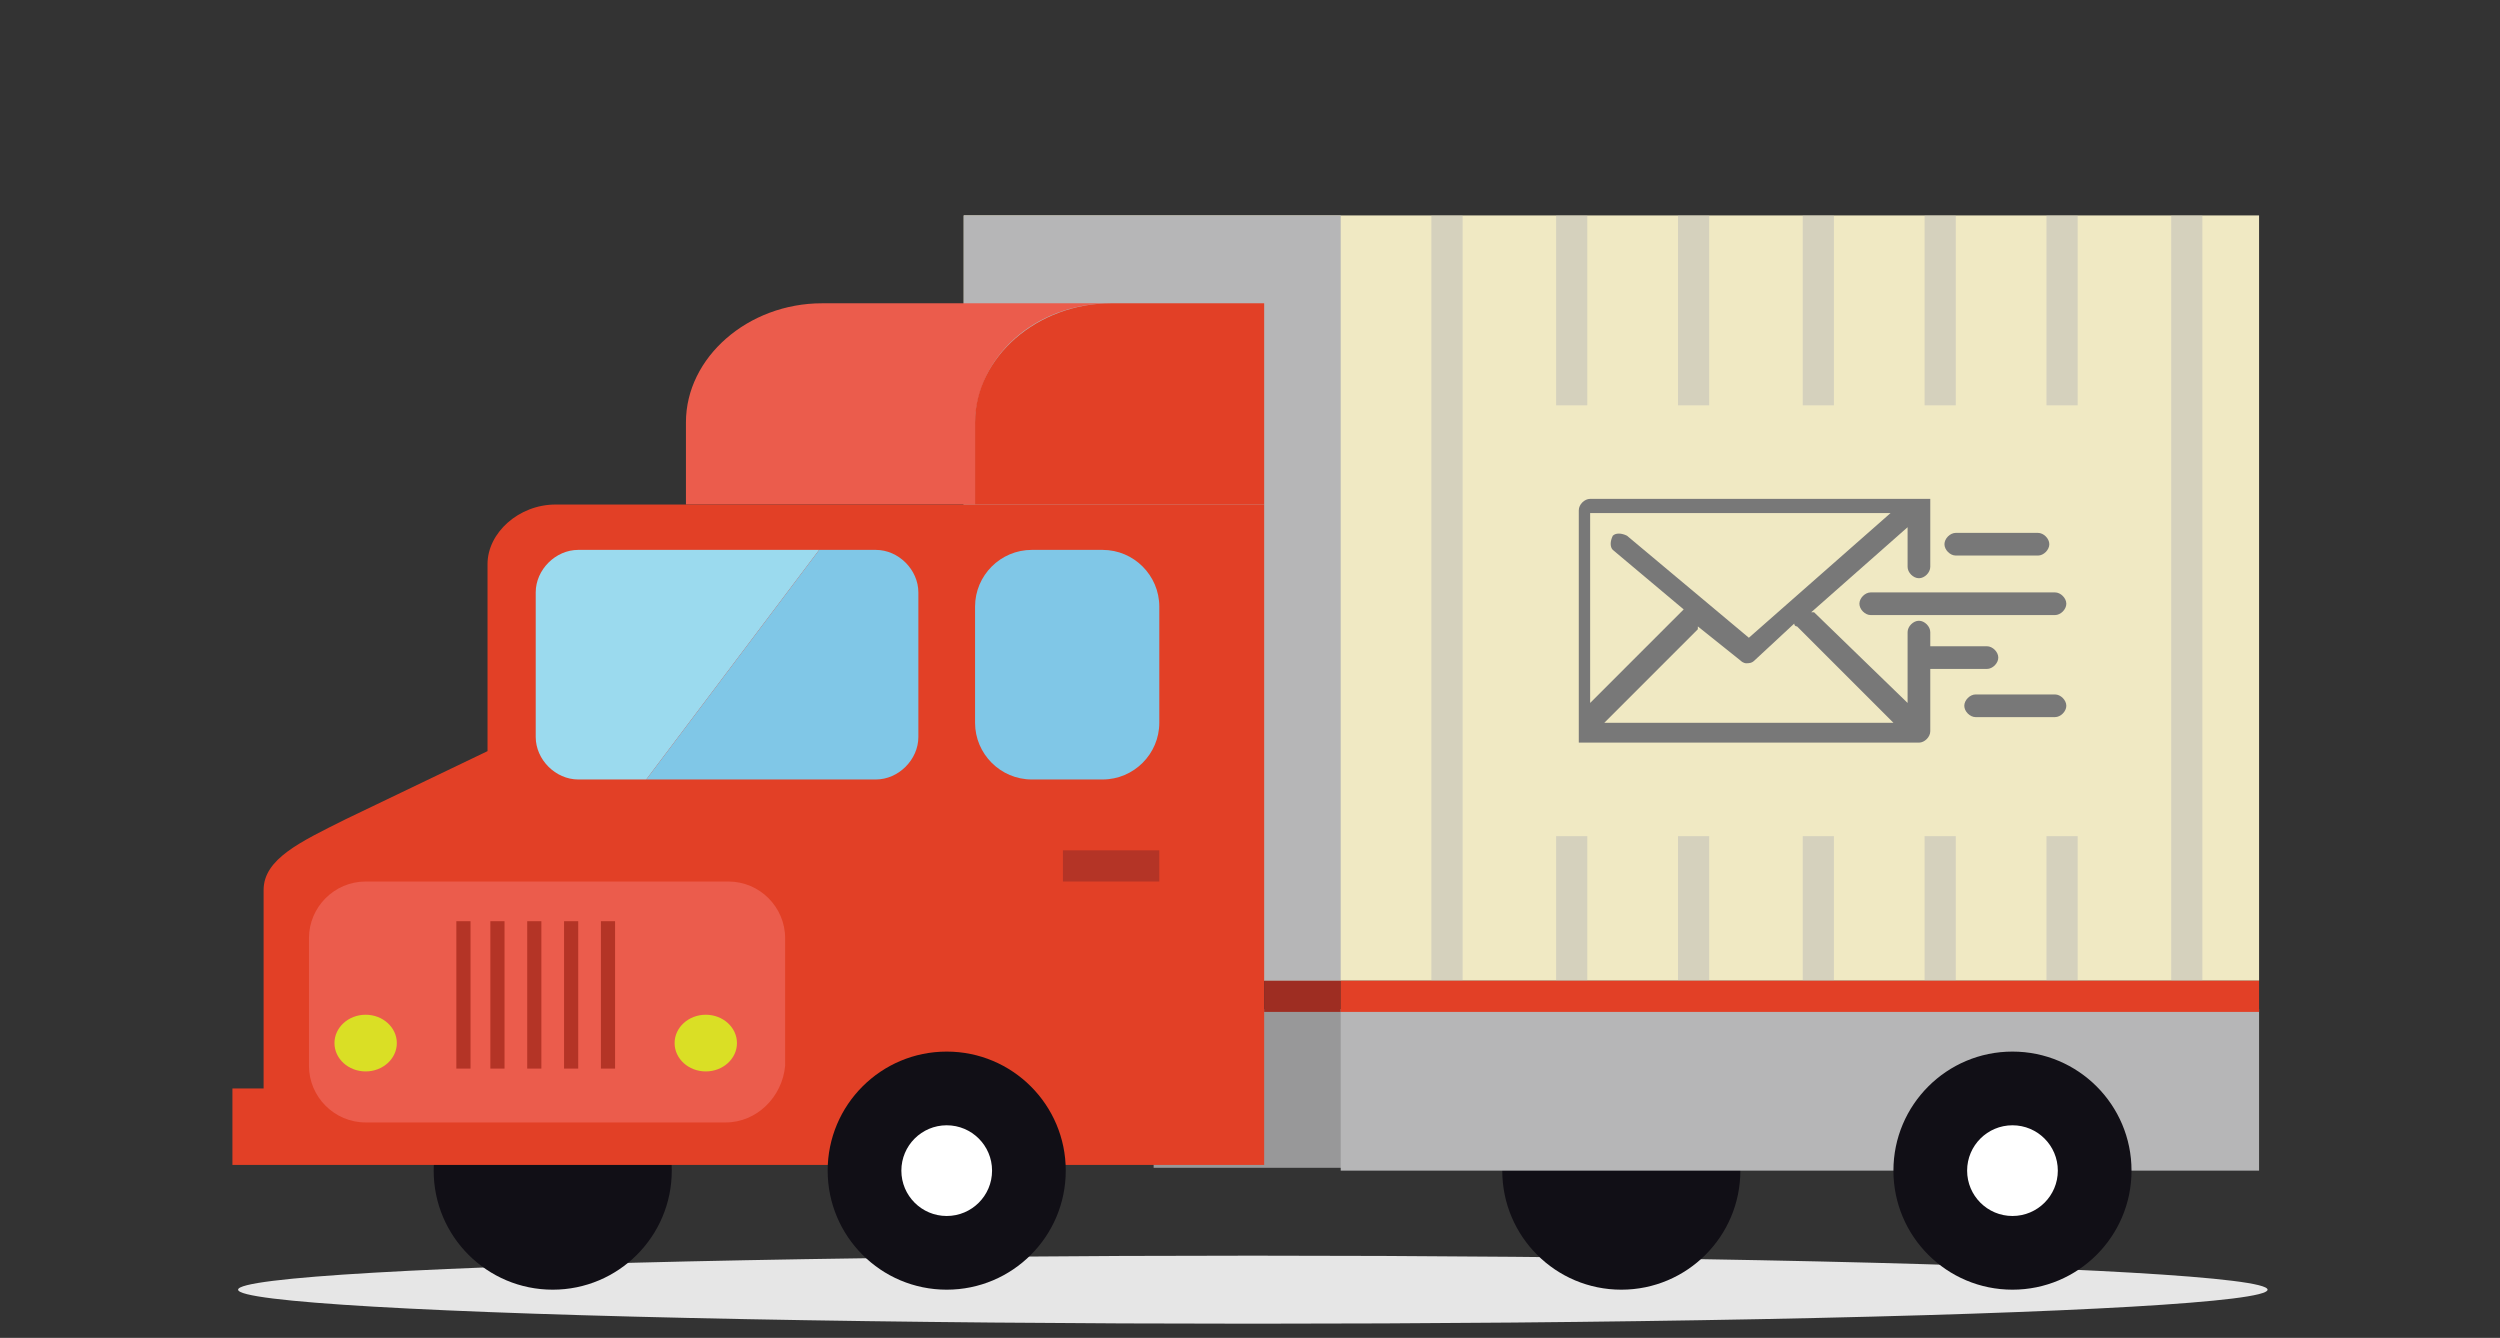
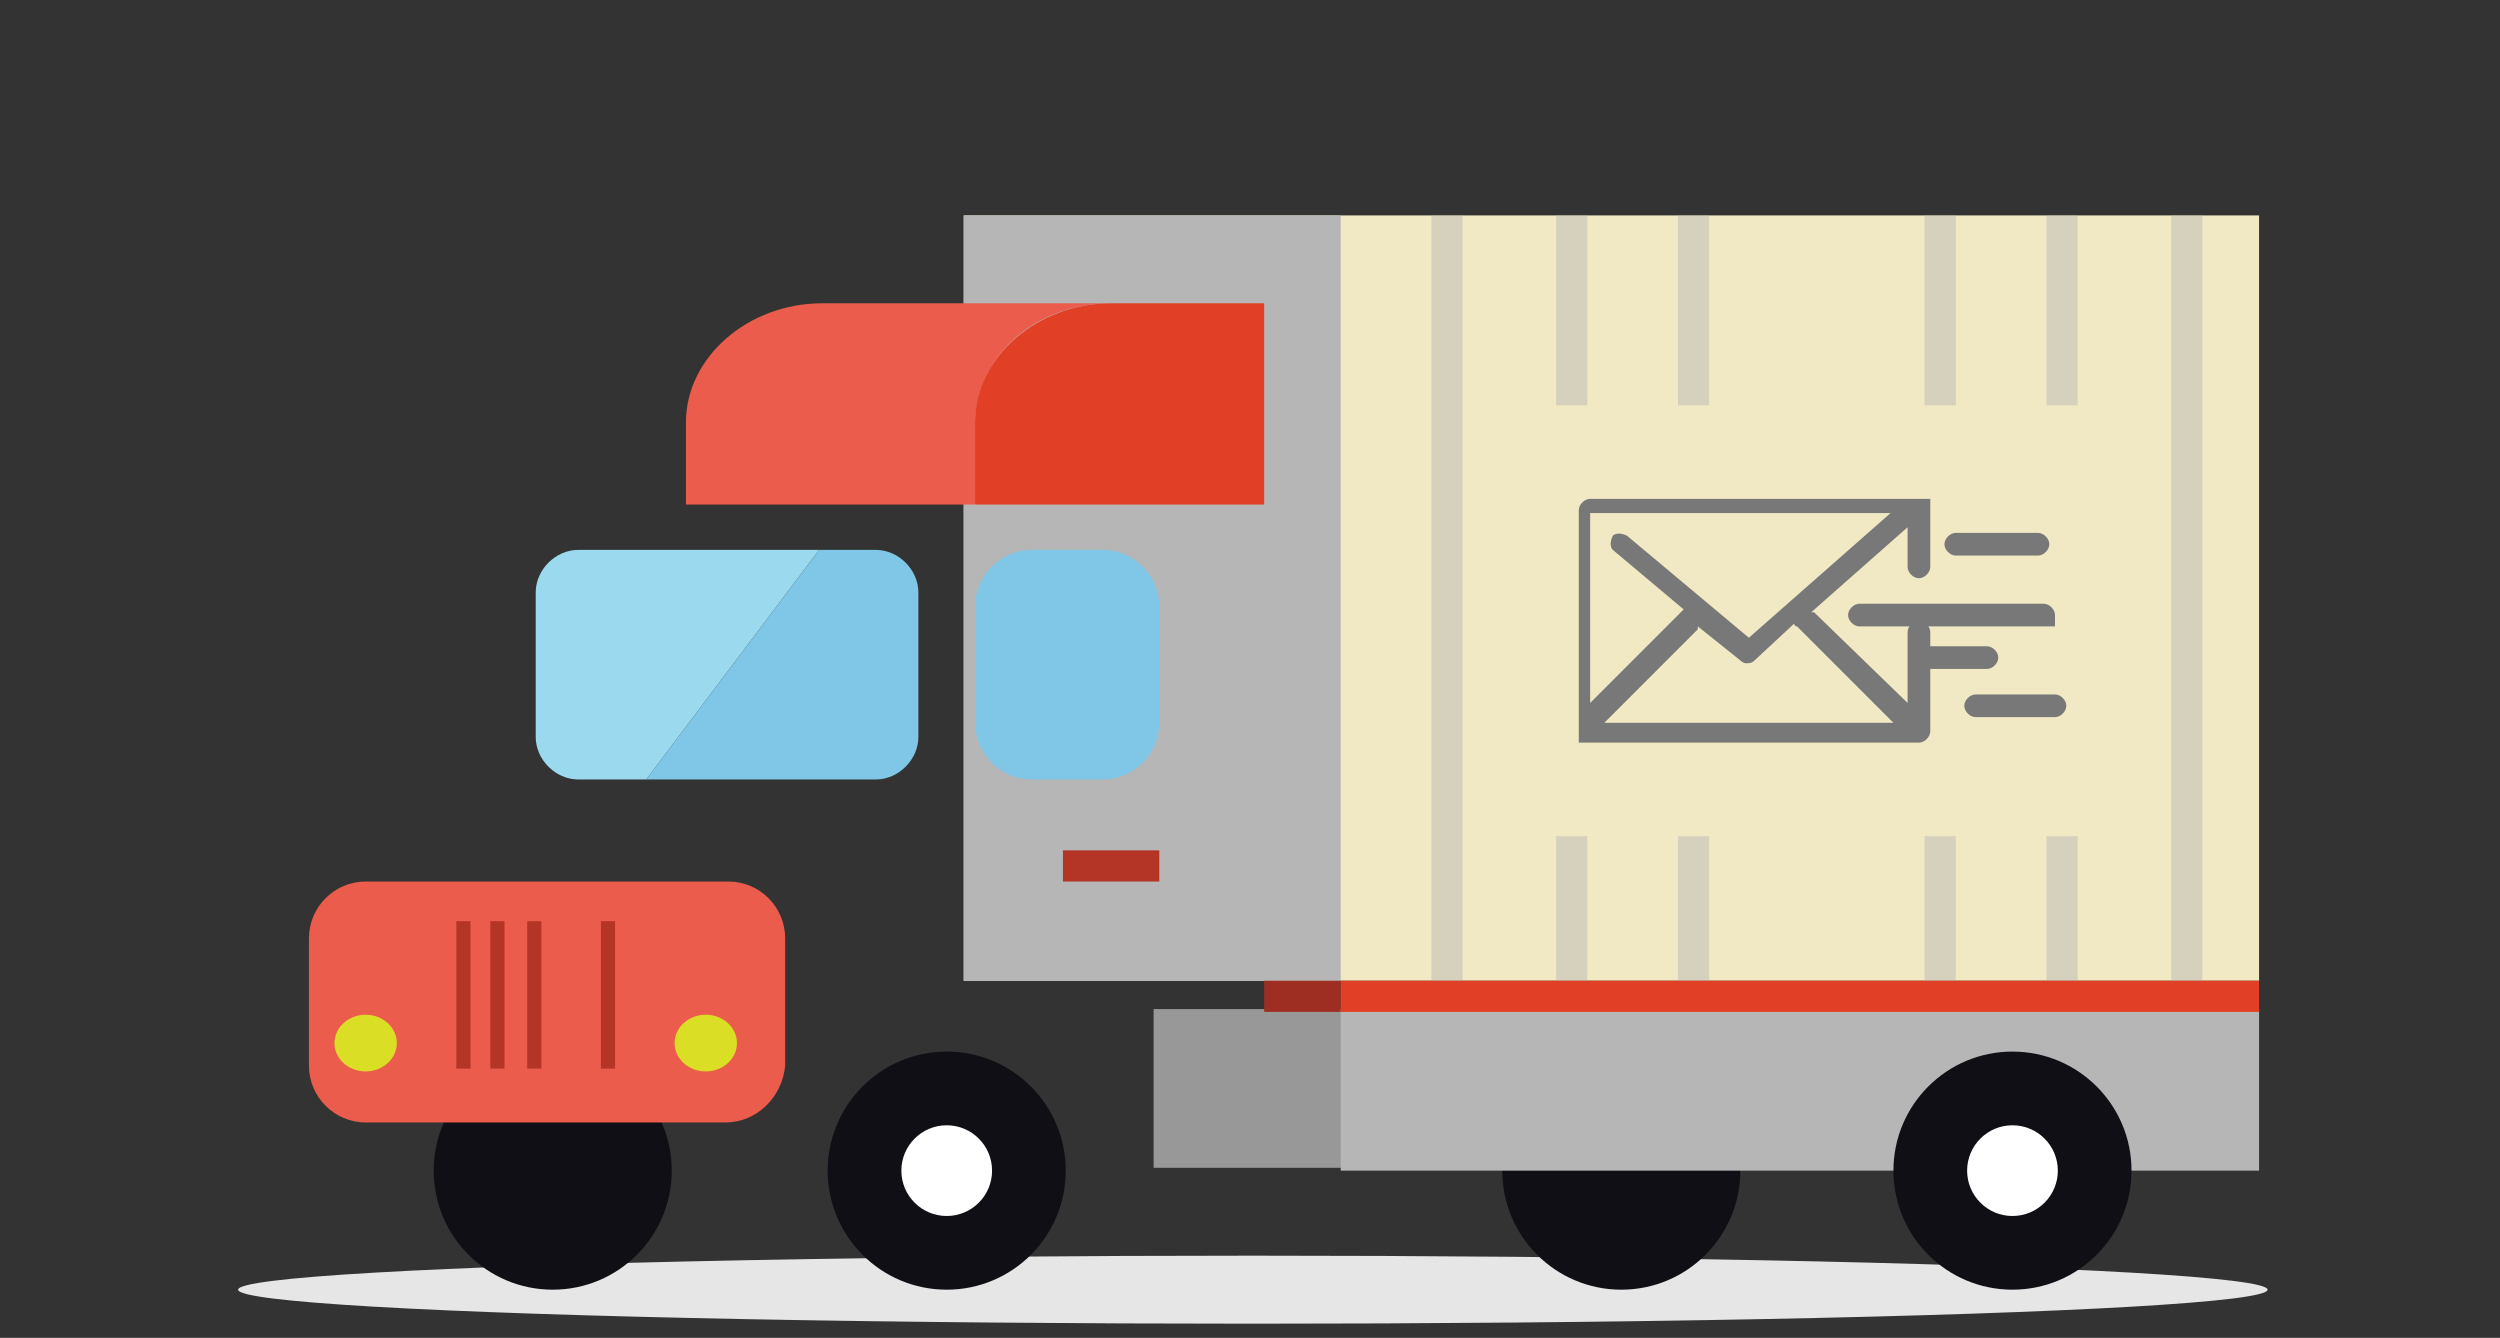
<svg xmlns="http://www.w3.org/2000/svg" version="1.1" id="Layer_1" x="0px" y="0px" viewBox="0 0 88.2 47.2" style="enable-background:new 0 0 88.2 47.2;" xml:space="preserve">
  <rect x="0" y="0" width="88.2" height="47.2" fill="#333333" stroke="none" />
  <style type="text/css">
	.st0{fill:#E6E6E6;}
	.st1{fill:#110F16;}
	.st2{fill:#F0E9C3;}
	.st3{fill:#989899;}
	.st4{fill:#B6B6B7;}
	.st5{opacity:0.47;}
	.st6{fill:#EB5C4C;}
	.st7{fill:#E24026;}
	.st8{fill:#B43426;}
	.st9{fill:#DADF25;}
	.st10{fill:#80C7E7;}
	.st11{fill:#9BDAEE;}
	.st12{fill:#9E2D22;}
	.st13{fill:#FFFFFF;}
	.st14{fill:#787878;}
</style>
  <g>
    <ellipse class="st0" cx="44.2" cy="45.5" rx="35.8" ry="1.2" />
    <g>
      <g>
        <g>
          <circle class="st1" cx="19.5" cy="41.3" r="4.2" />
        </g>
        <g>
          <circle class="st1" cx="57.2" cy="41.3" r="4.2" />
        </g>
        <rect x="34" y="7.6" class="st2" width="45.7" height="27" />
        <rect x="40.7" y="35.6" class="st3" width="6.7" height="5.6" />
        <rect x="34" y="7.6" class="st4" width="13.3" height="27" />
        <polygon class="st4" points="47.3,35.6 47.3,41.3 57.7,41.3 60.8,41.3 66.2,41.3 72.3,41.3 77.8,41.3 78.5,41.3 79.7,41.3      79.7,35.6    " />
        <g class="st5">
          <rect x="50.5" y="7.6" class="st4" width="1.1" height="27" />
          <rect x="54.9" y="7.6" class="st4" width="1.1" height="27" />
          <rect x="59.2" y="7.6" class="st4" width="1.1" height="27" />
-           <rect x="63.6" y="7.6" class="st4" width="1.1" height="27" />
          <rect x="67.9" y="7.6" class="st4" width="1.1" height="27" />
          <rect x="72.2" y="7.6" class="st4" width="1.1" height="27" />
          <rect x="76.6" y="7.6" class="st4" width="1.1" height="27" />
        </g>
        <path class="st6" d="M39.2,10.7h-2h-8.2c-2.6,0-4.8,1.9-4.8,4.2v2.9h8.2h2V15C34.4,12.6,36.5,10.7,39.2,10.7z" />
        <path class="st7" d="M39.2,10.7c-2.6,0-4.8,1.9-4.8,4.2v2.9h8.2h2v-7.1H39.2z" />
-         <path class="st7" d="M44.6,17.8H24.2v0h-4.6c-1.3,0-2.4,1-2.4,2.1v6.6l-5,2.4c-1.6,0.8-2.9,1.4-2.9,2.5v7H8.2v2.7h20.7v0h12.8v0     h2.9V17.8z" />
        <path class="st6" d="M25.6,39.6H12.9c-1.1,0-2-0.9-2-2v-4.5c0-1.1,0.9-2,2-2h12.8c1.1,0,2,0.9,2,2v4.5     C27.6,38.7,26.7,39.6,25.6,39.6z" />
        <g>
          <g>
            <rect x="16.1" y="32.5" class="st8" width="0.5" height="5.2" />
            <rect x="17.3" y="32.5" class="st8" width="0.5" height="5.2" />
            <rect x="18.6" y="32.5" class="st8" width="0.5" height="5.2" />
-             <rect x="19.9" y="32.5" class="st8" width="0.5" height="5.2" />
            <rect x="21.2" y="32.5" class="st8" width="0.5" height="5.2" />
          </g>
          <g>
            <ellipse class="st9" cx="12.9" cy="36.8" rx="1.1" ry="1" />
            <ellipse class="st9" cx="24.9" cy="36.8" rx="1.1" ry="1" />
          </g>
        </g>
        <rect x="37.5" y="30" class="st8" width="3.4" height="1.1" />
        <path class="st10" d="M38.9,27.5h-2.5c-1.1,0-2-0.9-2-2v-4.1c0-1.1,0.9-2,2-2h2.5c1.1,0,2,0.9,2,2v4.1     C40.9,26.6,40,27.5,38.9,27.5z" />
        <path class="st11" d="M20.4,19.4c-0.8,0-1.5,0.7-1.5,1.5V26c0,0.8,0.7,1.5,1.5,1.5h2.4l6.1-8.1H20.4z" />
        <path class="st10" d="M30.9,19.4h-2l-6.1,8.1h8.1c0.8,0,1.5-0.7,1.5-1.5v-5.1C32.4,20.1,31.7,19.4,30.9,19.4z" />
        <rect x="44.6" y="34.6" class="st12" width="2.7" height="1.1" />
        <rect x="47.3" y="34.6" class="st7" width="32.4" height="1.1" />
        <g>
          <circle class="st1" cx="33.4" cy="41.3" r="4.2" />
          <circle class="st13" cx="33.4" cy="41.3" r="1.6" />
        </g>
        <g>
          <circle class="st1" cx="71" cy="41.3" r="4.2" />
          <circle class="st13" cx="71" cy="41.3" r="1.6" />
        </g>
        <rect x="53.5" y="14.3" class="st2" width="21.3" height="15.2" />
      </g>
      <g>
        <path class="st14" d="M55.6,26.2C55.6,26.2,55.6,26.2,55.6,26.2C55.6,26.2,55.6,26.2,55.6,26.2C55.7,26.2,55.7,26.2,55.6,26.2     l12.1,0c0.2,0,0.4-0.2,0.4-0.4v-2.2h2c0.2,0,0.4-0.2,0.4-0.4c0-0.2-0.2-0.4-0.4-0.4h-2v-0.5c0-0.2-0.2-0.4-0.4-0.4     c-0.2,0-0.4,0.2-0.4,0.4v2.5L64,21.6c0,0,0,0-0.1,0l3.4-3V20c0,0.2,0.2,0.4,0.4,0.4c0.2,0,0.4-0.2,0.4-0.4v-2.4c0,0,0,0,0,0     c0,0,0,0,0,0c0,0,0,0,0,0c0,0,0,0,0,0c0,0,0,0,0,0c0,0,0,0,0,0c0,0,0,0,0,0c0,0,0,0,0,0c0,0,0,0,0,0c0,0,0,0,0,0c0,0,0,0,0,0     c0,0,0,0,0,0c0,0,0,0,0,0c0,0,0,0,0,0c0,0,0,0,0,0c0,0,0,0,0,0c0,0,0,0,0,0c0,0,0,0,0,0c0,0,0,0,0,0c0,0,0,0,0,0c0,0,0,0,0,0     c0,0,0,0,0,0c0,0,0,0,0,0c0,0,0,0,0,0c0,0,0,0,0,0c0,0,0,0,0,0c0,0,0,0,0,0c0,0,0,0,0,0c0,0,0,0,0,0c0,0,0,0,0,0c0,0,0,0,0,0     c0,0,0,0,0,0c0,0,0,0,0,0c0,0,0,0,0,0h-12c-0.2,0-0.4,0.2-0.4,0.4v8.2c0,0,0,0,0,0c0,0,0,0,0,0c0,0,0,0,0,0c0,0,0,0,0,0     c0,0,0,0,0,0c0,0,0,0,0,0c0,0,0,0,0,0c0,0,0,0,0,0c0,0,0,0,0,0c0,0,0,0,0,0c0,0,0,0,0,0c0,0,0,0,0,0c0,0,0,0,0,0c0,0,0,0,0,0     c0,0,0,0,0,0c0,0,0,0,0,0c0,0,0,0,0,0c0,0,0,0,0,0c0,0,0,0,0,0c0,0,0,0,0,0c0,0,0,0,0,0C55.5,26.2,55.5,26.2,55.6,26.2     C55.5,26.2,55.5,26.2,55.6,26.2C55.5,26.2,55.5,26.2,55.6,26.2C55.6,26.2,55.6,26.2,55.6,26.2C55.6,26.2,55.6,26.2,55.6,26.2     C55.6,26.2,55.6,26.2,55.6,26.2L55.6,26.2z M56.1,18.1h10.6l-5,4.4l-4.3-3.6c-0.2-0.1-0.4-0.1-0.5,0c-0.1,0.2-0.1,0.4,0,0.5     l2.5,2.1c0,0,0,0,0,0l-3.3,3.3V18.1z M66.8,25.5H56.6l3.3-3.3c0,0,0,0,0-0.1l1.5,1.2c0.1,0.1,0.2,0.1,0.2,0.1     c0.1,0,0.2,0,0.3-0.1l1.4-1.3c0,0,0,0.1,0.1,0.1L66.8,25.5z M63.4,22.1" />
-         <path class="st14" d="M72.5,21.7c0.2,0,0.4-0.2,0.4-0.4c0-0.2-0.2-0.4-0.4-0.4h-6.5c-0.2,0-0.4,0.2-0.4,0.4     c0,0.2,0.2,0.4,0.4,0.4H72.5L72.5,21.7z M72.5,21.7" />
+         <path class="st14" d="M72.5,21.7c0-0.2-0.2-0.4-0.4-0.4h-6.5c-0.2,0-0.4,0.2-0.4,0.4     c0,0.2,0.2,0.4,0.4,0.4H72.5L72.5,21.7z M72.5,21.7" />
        <path class="st14" d="M71.9,19.6c0.2,0,0.4-0.2,0.4-0.4c0-0.2-0.2-0.4-0.4-0.4H69c-0.2,0-0.4,0.2-0.4,0.4c0,0.2,0.2,0.4,0.4,0.4     H71.9L71.9,19.6z M71.9,19.6" />
        <path class="st14" d="M69.7,24.5c-0.2,0-0.4,0.2-0.4,0.4c0,0.2,0.2,0.4,0.4,0.4h2.8c0.2,0,0.4-0.2,0.4-0.4c0-0.2-0.2-0.4-0.4-0.4     H69.7L69.7,24.5z M69.7,24.5" />
      </g>
    </g>
  </g>
</svg>